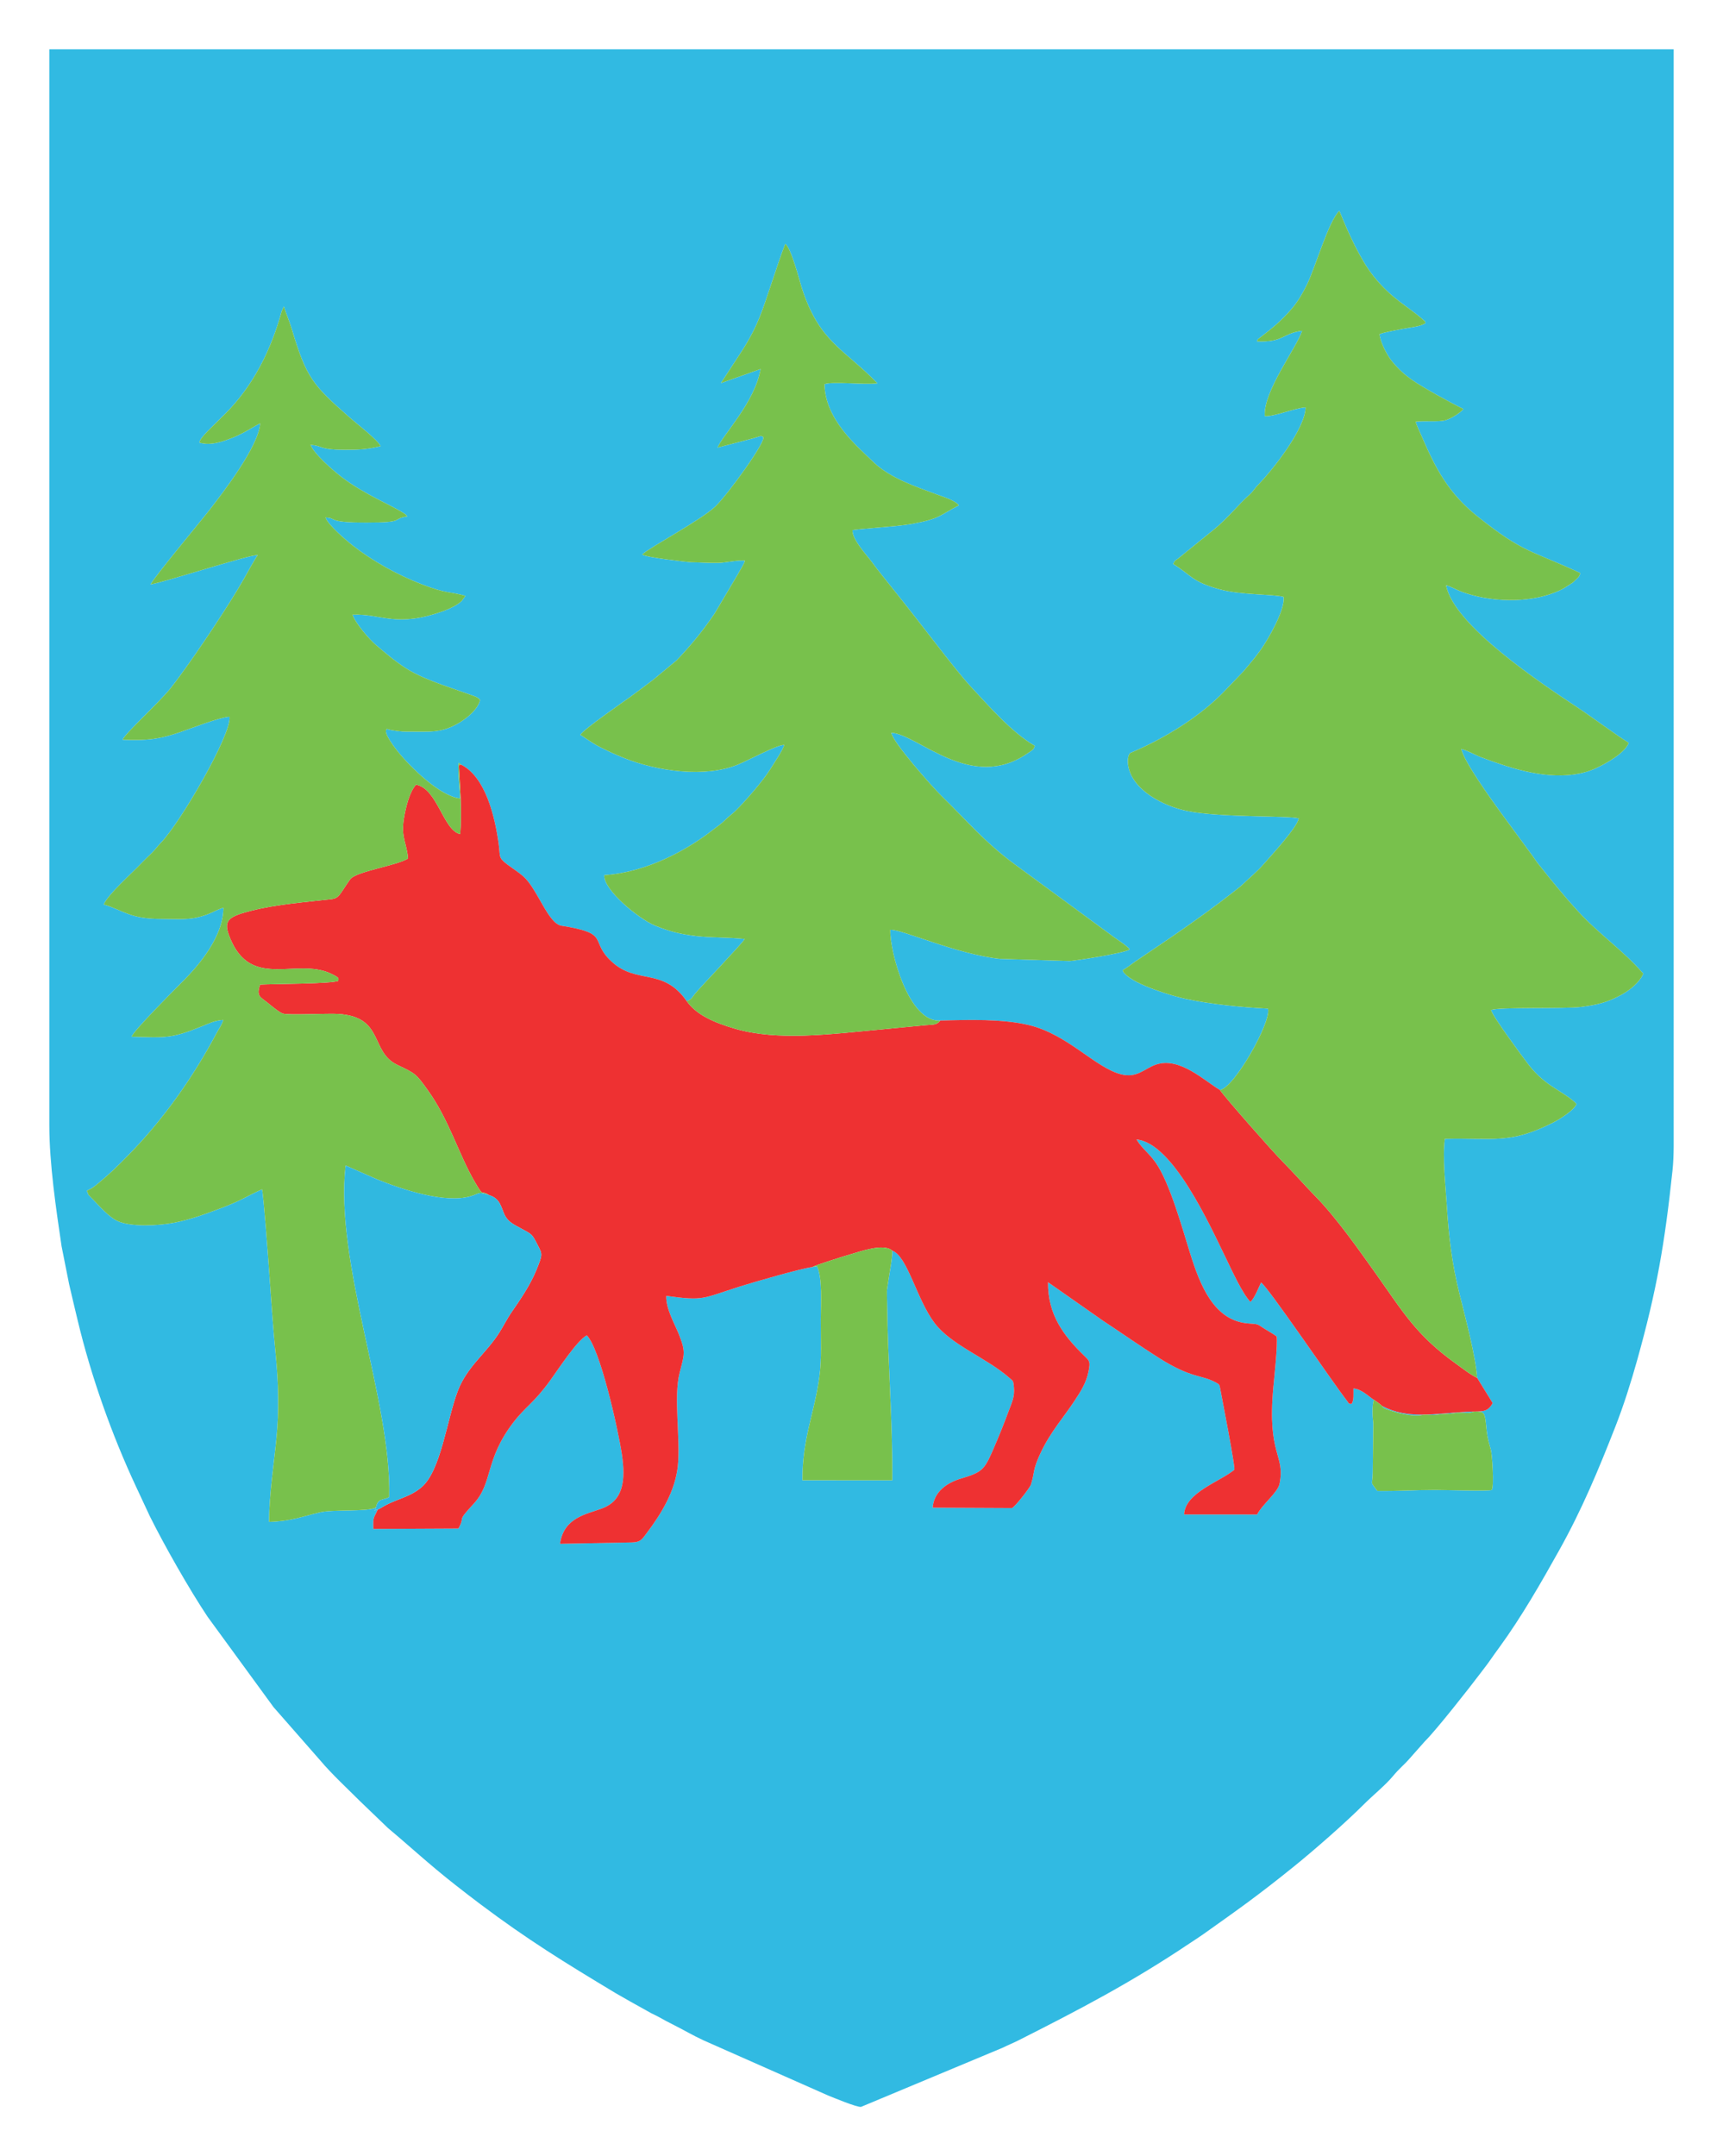
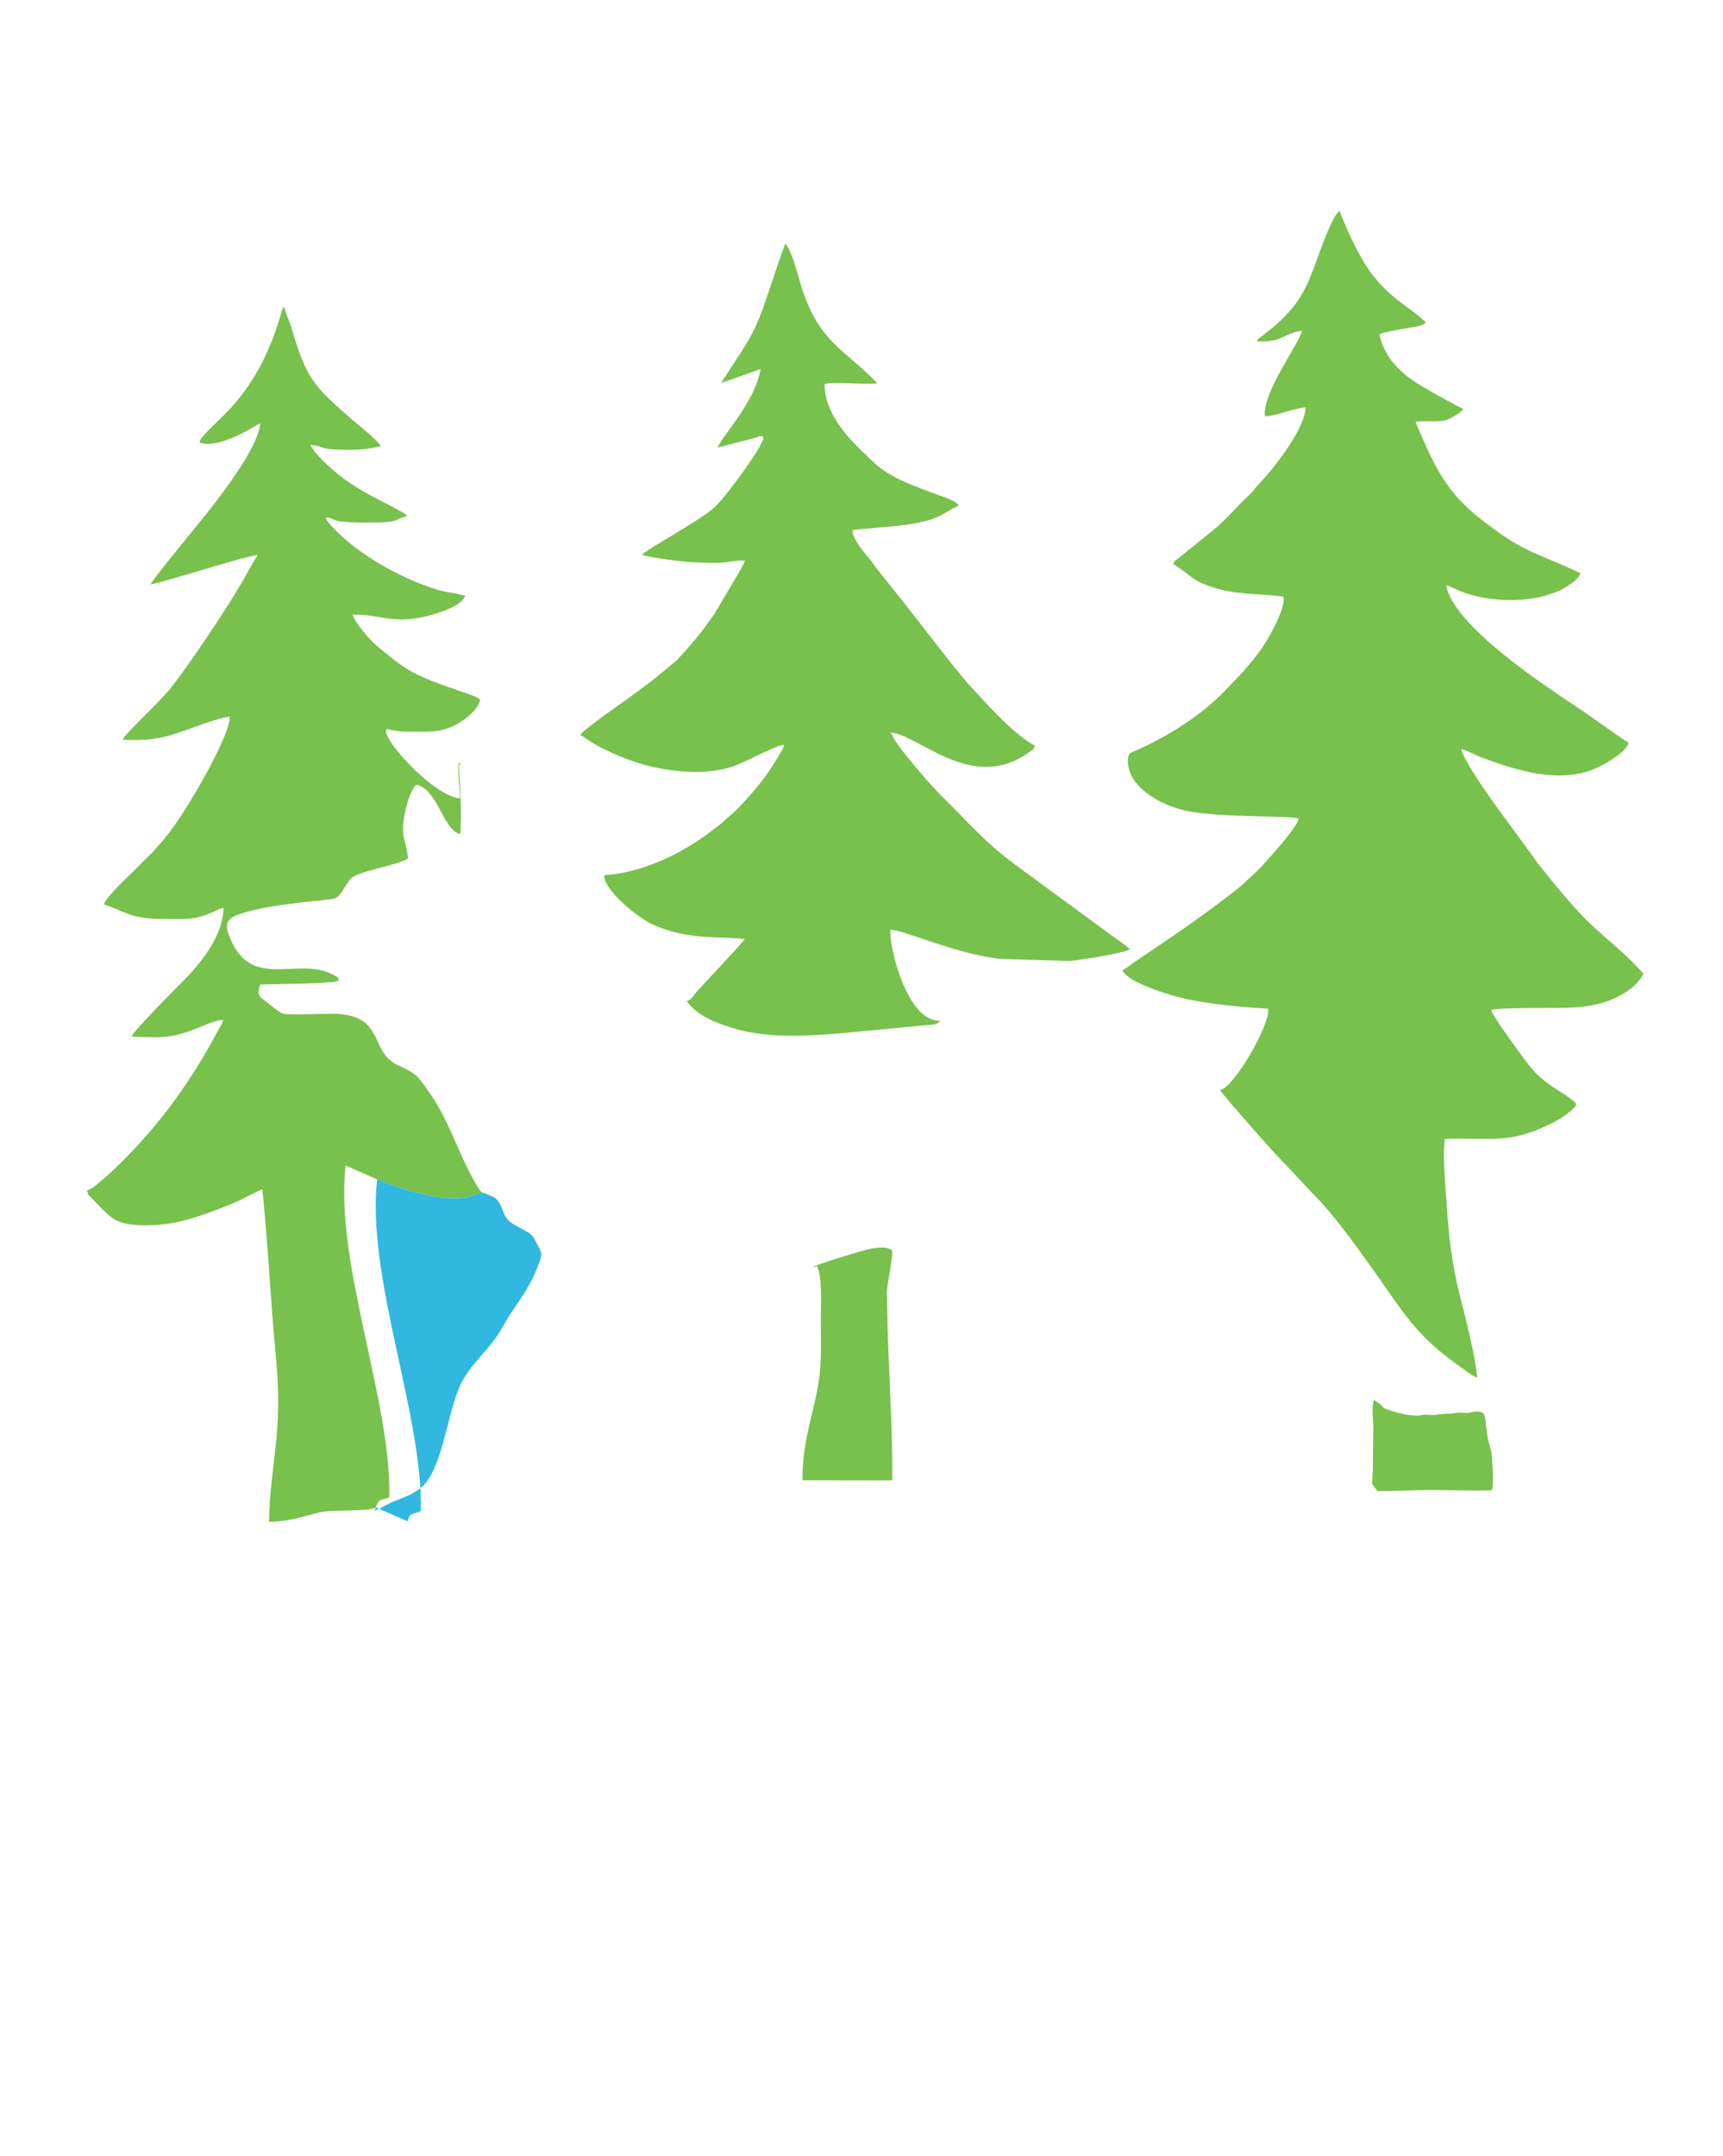
<svg xmlns="http://www.w3.org/2000/svg" xmlns:ns1="http://sodipodi.sourceforge.net/DTD/sodipodi-0.dtd" xmlns:ns2="http://www.inkscape.org/namespaces/inkscape" xml:space="preserve" width="174.679mm" height="218.581mm" version="1.1" style="clip-rule:evenodd;fill-rule:evenodd;image-rendering:optimizeQuality;shape-rendering:geometricPrecision;text-rendering:geometricPrecision" viewBox="0 0 17467.92 21858.051" id="svg59" ns1:docname="Herb_Grajewa.svg" ns2:version="1.1.1 (3bf5ae0d25, 2021-09-20)">
  <ns1:namedview id="namedview61" pagecolor="#ffffff" bordercolor="#666666" borderopacity="1.0" ns2:pageshadow="2" ns2:pageopacity="0.0" ns2:pagecheckerboard="0" ns2:document-units="mm" showgrid="false" fit-margin-top="5" fit-margin-right="5" fit-margin-bottom="5" fit-margin-left="5" ns2:zoom="0.68862935" ns2:cx="784.89248" ns2:cy="387.00064" ns2:window-width="1920" ns2:window-height="991" ns2:window-x="-9" ns2:window-y="-9" ns2:window-maximized="1" ns2:current-layer="Warstwa_x0020_1" />
  <defs id="defs38">
    <style type="text/css" id="style36">
   
    .fil3 {fill:#30B8E0}
    .fil0 {fill:#31BAE2}
    .fil2 {fill:#78C14C}
    .fil1 {fill:#EE3132}
   
  </style>
  </defs>
  <g id="Warstwa_x0020_1" ns2:label="Warstwa 1" ns2:groupmode="layer" transform="translate(-1712.76,-4610.02)">
    <g id="_2102976625328">
-       <path class="fil0" d="m 16688.02,18577.62 157.75,255.66 c -56.97,102.07 -107.39,79.95 -253.93,87.67 -339.65,17.88 -599.42,80.25 -867.63,-58.43 15.61,26.1 31.01,27.22 60.23,38.01 86.55,31.95 247.89,72.62 338.08,55.51 34.68,-6.58 42.54,-5.8 79.81,-3.71 23.41,1.31 46.98,3.63 69.9,0.2 126.93,-18.98 83.29,-1.32 208.13,-20.33 46.15,-7.03 91.74,6.78 138.8,-2.07 23.16,-4.35 15.91,-10.46 64.71,-11.29 0.67,-0.01 40.01,3.46 40.11,3.49 47.04,12.56 46.41,53.7 61.34,197.85 6.85,66.12 24.22,123.88 41.04,184.47 14.98,53.96 34.38,369.16 10.44,409.89 -30.5,13.45 -488.63,-0.41 -573.05,-0.41 -201.99,0 -388.35,12.81 -587.46,9.66 -78.63,-109.71 -48.64,-40.3 -46.43,-183.44 l 5.73,-498.76 c -7.85,-62.03 -14.06,-189.15 5.83,-241.14 -51.28,-32.31 -127.66,-111.5 -207.26,-114.57 -1.4,49.5 7.67,120.37 -19.96,156.02 -37.28,-4.79 -18.78,3.09 -42.7,-27.78 -164.23,-211.97 -808.73,-1166.19 -874.33,-1202.51 -26.81,56.41 -66.02,158.17 -107.57,196.67 -83.55,-88.18 -188.62,-321.08 -252.75,-452.37 -159.35,-326.26 -534.31,-1161.45 -902.43,-1194.98 58.2,94.54 121.82,132.26 193.68,233.64 144.78,204.23 275.14,682.58 352.27,927.34 97.94,310.75 237.14,678.3 588.84,704.24 108.12,7.98 84.35,3.99 161.07,52.33 40.74,25.66 83.71,49.13 125.17,78.88 12.54,80.65 -24.08,412.51 -33.78,518.32 -63.86,696.23 123.18,673.15 63.03,976.68 -17.28,87.2 -177.22,210.6 -227.04,310.61 l -740.52,-0.4 c 10.14,-222.86 366.13,-332.77 509.53,-453.37 11.93,-22.94 -125.59,-726.1 -141.44,-811.63 -9.83,-53.02 -7.58,-52.29 -49.28,-74.67 -148.25,-79.6 -241.33,-37.4 -572.67,-246.41 -191.44,-120.77 -388.84,-259.85 -565.72,-376 l -559.93,-392.14 c -3.82,327.08 158.13,542.14 363.98,741.99 59.75,58.02 66.34,62.26 47.1,160.38 -23.42,119.45 -79.95,204.59 -138.75,294.51 -113.07,172.92 -242.76,313.99 -344.25,526.54 -88.32,184.95 -60.85,201.93 -101.53,328.85 -10.07,31.42 -158.56,221.35 -191.51,237.04 l -803.93,-3.86 c 9.97,-157.68 139.93,-251.88 287.9,-295.72 205.56,-60.91 234.14,-86.87 314.64,-270.41 61.76,-140.81 115.17,-272.48 168.1,-415.42 30.75,-83.02 61.94,-142.04 52.54,-240.9 -6.56,-68.98 -6.49,-58.88 -48.44,-95.7 -230.6,-202.36 -585.26,-328.21 -756.42,-554.3 -181.73,-240.06 -273.84,-676.55 -428.52,-733.25 1.21,79.44 -22.57,191.27 -34.53,273.27 -27.02,185.13 -19.4,89.22 -17.4,268.17 6.68,596.47 55.77,1168.19 52.25,1786.78 l -910.77,-0.75 c -2.65,-422.7 120.97,-674.57 171.46,-1046.46 25.3,-186.33 13.92,-391.68 14.46,-585.85 0.44,-154.03 18.21,-419.21 -38.24,-537.8 l -46.39,8.97 c -105.43,10.76 -604.78,155.88 -726.06,194.07 -397.4,125.13 -365.59,151.47 -755.95,98.16 -5.8,125.97 84.03,281.55 124.06,380.36 75.37,186.05 60.95,208.12 11.38,399.53 -63.93,246.86 10.84,672.22 -18.36,946.24 -26.97,253.18 -167.1,482.81 -313.93,676.74 -44.57,58.88 -60.1,94.32 -147.91,96.4 l -732.37,14.19 c 37.68,-267.06 265.23,-298.39 427.02,-359.15 216.89,-81.46 239.13,-287.29 199.59,-551.01 -38.21,-254.74 -221.9,-1074.23 -355.75,-1203.35 -98.88,53.52 -281.53,334.04 -367.13,452.99 -169.9,236.08 -253.04,267.89 -377.72,431.03 -293.67,384.25 -201.59,608.45 -403.29,825.65 -179.99,193.82 -76.53,109.54 -152.49,248.88 l -862.44,4.17 c -5.46,-132.3 6.88,-108.26 43.34,-195.37 -41.91,2.33 -37.86,34.52 -16.71,-22.72 -77.39,46.88 -432.71,17.94 -567.38,49.51 -188.02,44.09 -297.02,91.15 -516.84,96.73 2,-285.11 47.8,-569.3 74.92,-845.72 28.39,-289.36 20.67,-564.95 -7.61,-851.58 -27.76,-281.36 -46.4,-566.05 -66.43,-847.56 -8.25,-115.94 -55.74,-761.51 -71.81,-826.49 -66.62,28.93 -138.03,67.37 -207.81,102.17 -64.76,32.3 -148.38,66.68 -216.19,91.88 -154.68,57.49 -293.37,110.74 -470.17,145.27 -153.02,29.89 -437.75,44.83 -572.65,-18.43 -83.09,-38.96 -172.17,-139.86 -245.85,-216.01 -86.98,-89.9 -27.28,-25.14 -64.57,-88.49 29.05,-21.75 28.96,-4.16 116.93,-77.43 131.92,-109.87 182.6,-161.2 301.54,-281.81 356.15,-361.11 660.93,-794.18 898.34,-1241.44 22.22,-41.87 52.72,-81.13 67.57,-132.63 -90.25,6.6 -146.62,35.87 -218.15,64.87 -304.52,123.42 -359.45,115.9 -710.63,105.14 3.55,-47.24 479.9,-522.06 535.64,-578.62 134.53,-136.52 394.54,-431.53 394.73,-729.32 -93.51,28.51 -130.48,69.6 -277.8,101.74 -101.49,22.15 -236.22,12.69 -350.9,12.48 -319.26,-0.58 -374.13,-81.43 -585.04,-147.28 43.4,-102.32 278.35,-308.34 384.19,-420.14 35.84,-37.85 54.61,-53.91 103.09,-101.54 35.75,-35.12 56.84,-67.16 91.78,-102.95 196.32,-201.04 720.82,-1104.39 696.1,-1278.35 -121.85,12.02 -371.05,112.8 -506.89,158.7 -203.82,68.87 -328.55,85.67 -576.47,74.84 16.55,-56.57 366.67,-372.35 487.44,-524.08 32.65,-41.02 58.59,-76.49 88.17,-116.43 183.32,-247.56 500.67,-721.7 651.66,-986.9 23.3,-40.94 123.98,-225.71 142.92,-244.28 -74.24,-8.92 -926.8,269.32 -1087.26,297.51 36.95,-75.48 526.35,-661.41 608.17,-768.47 118.37,-154.91 486.69,-625.37 503.2,-863.97 -34.57,12.13 -157.79,96.71 -272.24,142.1 -96.72,38.36 -227.55,88.52 -342.12,52.81 -7.05,-32.16 91.98,-126.58 118.71,-153.33 47.19,-47.25 90.29,-88.46 139.24,-137.27 287.95,-287.19 466.81,-649.27 574.73,-1042.01 l 21.88,-47.8 c 23.35,75.37 56.22,149.58 80.54,230.74 148.27,494.73 211.09,566.26 593,900.73 75.86,66.44 275.21,219.49 307.21,284.41 -134.17,33.1 -212.52,37.23 -358.11,37.18 -271.3,-0.09 -222.6,-41.19 -352.84,-49.94 41,98.16 236.7,266.54 322.71,331.64 230.21,174.27 505.94,282.61 628.05,364.52 18.49,12.41 1.37,-0.16 18.94,15.38 l 11.93,13.19 c -170.08,26.39 -4.52,62.7 -413.72,62.66 -416.48,-0.03 -287.67,-45.32 -415.33,-51.15 22.92,74.41 213.87,235.63 272.61,281.68 207.92,162.97 454.42,299.63 707.73,397.32 255.88,98.68 276.16,68.52 437.99,115.51 l -38.86,52.9 c -42.08,39.41 -117.37,76.15 -170.98,95.9 -493.66,181.86 -634.51,29.57 -935.28,41.93 30.14,88.08 171.14,250.76 237.56,307.03 95.8,81.17 184.11,158 299.59,233.05 110.13,71.58 247.05,124.99 371.35,170.91 l 295.73,103.71 c 39.56,14.59 63.11,19.62 89.78,49.42 -28.85,123.65 -215.52,256.78 -363.4,298.93 -100.03,28.52 -193.22,22.52 -307.15,22.56 -105.05,0.04 -132.37,1.71 -232.38,-16.25 -45.85,-8.24 -41.98,-18.64 -48.34,-2.53 -27.53,36.94 93.93,191.6 116.73,220.11 127.12,158.91 429.96,455.79 630.51,475.58 0.51,-83.82 -28.18,-298.37 -12.15,-361.43 l 24.94,19.53 c 248.95,128.47 340.82,529.47 378.73,799.45 18.82,133.96 -7.22,139.58 86.74,210.98 58.91,44.78 113.38,77.11 164.3,122.24 143.17,126.89 250.14,477.97 385.34,499.47 506.71,80.58 278.61,147.51 505.82,360.67 258.3,242.3 520.53,56.48 763.72,402.97 44.76,-8.42 58.5,-40.09 83.11,-71.53 45.17,-57.71 489.6,-521.06 505.86,-557.53 -159.72,-17.44 -337.81,-11.84 -489.78,-29.36 -166.79,-19.24 -280.42,-49.79 -418.2,-105.96 -170.56,-69.55 -528.49,-367.08 -515.39,-511.46 441.21,-29.88 854.41,-264.14 1110.77,-467.26 35.63,-28.23 80.99,-57.52 113.25,-91.13 32.28,-33.65 68.48,-57.64 103.25,-91.31 101.17,-97.98 284.94,-309.8 358.42,-429.62 27.57,-44.94 130.37,-197 138.4,-241.88 -75.46,0.82 -358.86,154.24 -468.54,199.51 -332.98,137.43 -820.04,68.61 -1157.5,-66.93 -86.6,-34.78 -146.62,-62.41 -233.59,-105.81 -101.44,-50.62 -175.02,-111.76 -207.85,-127.96 30.33,-54.72 451.32,-345.07 494.06,-376.03 85.35,-61.81 166.58,-123.53 246.16,-183.75 l 235.25,-194.83 c 147.4,-153.92 266.73,-299.53 385.27,-474.45 l 239.99,-405.04 c 23.5,-45.77 51.89,-83.99 68.81,-131.26 -66.36,-9.56 -191.69,19.54 -262.28,21.83 -89.93,2.92 -195.5,-4.9 -287.69,-6.48 -18.85,-0.32 -458.47,-48.09 -492.57,-78.78 86.73,-78.29 597.22,-348.04 743.02,-487.26 123.32,-117.77 528.12,-675.03 482.41,-704.97 -25.22,-16.51 -25.67,-4.91 -106.6,16.65 l -354.14,92.24 c 44.15,-118.4 380.08,-459.19 435.55,-796.26 l -401.88,142.62 208.49,-319.11 c 177.05,-277.45 208.19,-411.68 311.11,-712.38 46.01,-134.43 85.04,-258.34 132.63,-380.54 61.11,44.31 145.55,377.7 165.64,440.74 178.73,560.97 432.1,623.08 768.07,973.36 -124.53,17.18 -449.89,-21.01 -535.57,8.34 5.3,356.09 321.71,622.5 499.34,793.16 167.66,161.08 432.95,248.71 644.74,327.14 53.64,19.87 183.54,59.02 217.46,108.69 -199.45,101.59 -182.32,134.04 -478.41,188.33 -153.22,28.1 -553.42,49.63 -599.54,63.46 -3.78,95.31 141.85,248.67 193.03,318.17 70.19,95.32 145.33,187.67 220.49,281.37 148.4,185 291.52,369.78 441.14,562.61 78.69,101.42 254.81,327.45 344.4,423.49 176.87,189.6 417.82,467.76 649.48,600.1 -16.95,43.91 -6.68,29.28 -70.7,74.07 -574.7,402.08 -1114.2,-193.38 -1384.46,-206.62 12.33,94.33 416.84,550.66 507.99,639.42 265.3,258.32 436.77,469.5 752.74,701.26 l 992.24,728.03 c 33.7,24.76 140.94,93.06 164.03,128.21 -59.6,39.67 -573.43,117.36 -609.19,117 l -704.5,-21.56 c -446.88,-47.86 -996.6,-302.36 -1113.26,-294.72 -7.4,221.46 187.71,944.24 506.95,920.03 291.86,-7.96 628.63,-17.9 895.99,45.26 393.92,93.07 670.78,429.32 933.26,498.69 167.3,44.21 239.77,-59.02 359.29,-98.49 239.32,-79.03 487.07,164.03 646.22,258.19 141.65,-17.18 520.52,-683.29 487.86,-824.74 -269.65,-13.16 -583.43,-45.28 -831.65,-97.99 -137.91,-29.28 -514.42,-142.03 -618.18,-254.3 -28.41,-30.74 -9.38,-4.25 -24.87,-38.54 39.35,-17.64 94.22,-63.49 128.24,-86.47 328.89,-222.13 658.64,-442.02 977.53,-691.63 36.96,-28.94 88.09,-67.37 113.16,-91.6 75.4,-72.91 142.14,-125.28 208.37,-200.94 69.83,-79.79 339.64,-370.55 358.7,-466.4 -93.13,-31.03 -796.77,-5.92 -1135.37,-76.36 -231.66,-48.19 -554.32,-207.87 -594.39,-462.08 -5.18,-32.89 -6.92,-98.53 21.01,-124.88 4.51,-4.25 555.84,-215.22 950.61,-621.86 l 195.57,-203.72 c 58.69,-68.93 116.94,-137.52 173.46,-215.49 69.68,-96.11 255.09,-412.35 235.53,-541.59 -103.01,-29.01 -433.38,-17.67 -648.05,-76.72 -285.49,-78.53 -284.3,-141.6 -471.08,-257.15 13.61,-33.52 16.33,-31.48 47.87,-53.49 l 356.16,-288.59 c 146.76,-117.57 255.05,-258.59 367.96,-358.84 42.15,-37.43 51.75,-63.2 86.07,-98.32 158.52,-162.23 481.3,-575.37 483.8,-788.05 -111.57,6.8 -320.07,96.17 -413.54,88.49 -16.59,-251.39 322.74,-691.75 378.94,-865.25 -205.06,26.73 -184.23,119.36 -458.97,108.04 14.2,-30.87 2.41,-16.23 36.99,-42.76 125.18,-96.06 214.27,-168.91 315.66,-287.5 65.32,-76.4 108.53,-152.72 154.35,-244.4 79.51,-159.07 224.11,-657.01 329.34,-748.64 89.2,222.38 214,496.63 344.3,659.7 191.66,239.88 350.23,305.81 500.59,440.95 35.77,32.14 13.05,-2.24 28.11,37.16 -47.89,36.18 -173.42,46.52 -231.67,58.48 -58.78,12.07 -192.16,34.22 -234.79,54.17 11.36,93.45 82.5,221.95 131.39,280.19 66.17,78.83 119.27,127.3 209.21,190.33 91.73,64.29 394.33,233.05 510.29,287.28 -25.66,35.74 -129.74,102.65 -189.87,116.26 -72.96,16.51 -203.88,2.01 -293.91,12.97 9.68,39.28 37.93,94.79 55.96,136.69 147.44,342.66 275.66,588.5 575.68,827.46 466.93,371.9 538.7,337.51 1037.27,570.15 -11.74,42.78 -25.3,46.39 -51.49,73.12 -28.45,29.04 -29.93,26.07 -64.17,48.63 -55.36,36.49 -79.65,49.81 -139.65,73.82 -279.17,111.75 -662.03,99.51 -947.52,-6.32 -53.77,-19.94 -106.7,-52.44 -157.82,-65.75 73.73,406.63 974.08,1001.98 1342.58,1245.84 125.85,83.28 395.12,282.67 508.54,351.11 -30.59,94.3 -210.88,201.55 -328.21,256.07 -290.3,134.9 -654.44,66.34 -955.34,-34.41 -79.69,-26.68 -140.95,-47.55 -212.93,-75.28 -65.64,-25.29 -129.31,-65.19 -201.49,-83.6 32.31,134.3 300,505.25 399.7,642.89 l 325.03,442.99 c 20.94,28.62 28.8,44.02 55.56,77.82 139.45,176.15 262.41,327.54 411.31,489.44 207.64,225.77 449.83,388.39 654.95,625.01 l -21.53,39.48 c -54.62,80.87 -138.03,142.92 -229.96,189.53 -127.63,64.71 -216.42,85.95 -377.2,107.39 -164.1,21.89 -842.35,-1.73 -914.94,32.28 14.08,62.51 311.2,462.83 369.28,539.82 68.9,91.34 142.18,160.85 235.16,225.03 67.88,46.86 214.7,130 261.24,187.58 -18.38,56.97 -164.24,151.59 -239.61,189.37 -437.65,219.39 -590.54,151.85 -1094.81,163.5 -26.19,184.82 8.22,486.58 19.34,671.16 19.17,318.49 53.17,598.45 129.27,903.06 57.8,231.3 164.75,636.08 178.61,848.66 z m 1992.66,-2550.44 v 206.3 c -0.8,82.89 -3.58,163.72 -11.98,242.58 -79.36,745.2 -159.99,1212.59 -356.7,1916.85 -63.59,227.65 -138.6,465.02 -222.33,678.91 -171.94,439.23 -339.09,841.08 -569.53,1253.41 -185.28,331.53 -381.22,674.24 -605.28,982.11 -34.36,47.22 -60.72,83.03 -93.97,131.33 -33.9,49.25 -64.6,86.76 -100.67,134.88 -106.91,142.63 -450.17,578.4 -561.51,687.93 l -158.75,179.2 c -62.51,70.98 -92.43,86.8 -169.37,178.84 -74.34,88.94 -202.18,192.73 -286.29,276.97 -188.45,188.76 -509.99,470.47 -721.34,640.75 -359.32,289.5 -539.7,416.57 -914.74,682.9 -43.9,31.18 -88.45,58.88 -135.12,90.18 -592.29,397.32 -1113.5,669.46 -1738.95,985.23 -49.82,25.15 -103.63,46.47 -153.66,71.65 l -1438.09,600.55 c -40.18,6.75 -283.2,-94.87 -336.58,-116.27 l -1263.61,-559.34 c -106.25,-49.23 -192.28,-101.33 -296.95,-153.67 -58.33,-29.16 -98.74,-51 -153.75,-81.79 -27.05,-15.14 -50.19,-24.6 -75.1,-37.55 l -216.9,-121.06 c -49.16,-29.56 -94.2,-52.37 -143.38,-81.93 -521.68,-313.61 -892.74,-541.89 -1377.68,-906.12 -88.71,-66.62 -166.91,-127.26 -254.52,-196.09 -268.09,-210.58 -445.77,-378.54 -677.33,-572.1 l -287.22,-276.06 c -117.6,-117.6 -289.96,-278.71 -394.75,-404.07 l -478.38,-545.74 -669.72,-917.67 c -183.14,-274.67 -435.74,-718.54 -583.11,-1014.53 l -143.35,-307.25 c -243.52,-521.2 -454.25,-1113.81 -590.34,-1683.22 -28.86,-120.74 -56.76,-236.78 -86.16,-364.46 l -76.44,-384.42 c -55.59,-375.62 -124.37,-839.4 -124.37,-1227.47 V 5110.02 h 16467.92 z" id="path41" />
-       <path class="fil1" d="m 6667.96,16723.41 c 97.57,34.15 112.66,79.9 149.78,177.57 34.16,89.87 91.22,115.7 175.7,161.24 117.94,63.59 112.14,56.97 170.42,169.78 48.42,93.71 51.55,92.59 -13.23,251.94 -62.73,154.31 -169.44,309.51 -249.72,424.98 -48.51,69.75 -84.83,145.14 -126.83,210.96 -134.16,210.24 -324.06,342.03 -418.4,584.97 -112.76,290.36 -171.5,814.08 -370.35,982.31 -128.42,108.64 -265.06,116.85 -413.62,211.2 l -30.34,15.6 c -36.46,87.11 -48.8,63.07 -43.34,195.37 l 862.44,-4.17 c 75.96,-139.34 -27.5,-55.06 152.49,-248.88 201.7,-217.2 109.62,-441.4 403.29,-825.65 124.68,-163.14 207.82,-194.95 377.72,-431.03 85.6,-118.95 268.25,-399.47 367.13,-452.99 133.85,129.12 317.54,948.61 355.75,1203.35 39.54,263.72 17.3,469.55 -199.59,551.01 -161.79,60.76 -389.34,92.09 -427.02,359.15 l 732.37,-14.19 c 87.81,-2.08 103.34,-37.52 147.91,-96.4 146.83,-193.93 286.96,-423.56 313.93,-676.74 29.2,-274.02 -45.57,-699.38 18.36,-946.24 49.57,-191.41 63.99,-213.48 -11.38,-399.53 -40.03,-98.81 -129.86,-254.39 -124.06,-380.36 390.36,53.31 358.55,26.97 755.95,-98.16 121.28,-38.19 620.63,-183.31 726.06,-194.07 21.43,-17.54 329.43,-112.88 382.63,-128.2 104.99,-30.24 338.91,-115.95 426.53,-38.13 154.68,56.7 246.79,493.19 428.52,733.25 171.16,226.09 525.82,351.94 756.42,554.3 41.95,36.82 41.88,26.72 48.44,95.7 9.4,98.86 -21.79,157.88 -52.54,240.9 -52.93,142.94 -106.34,274.61 -168.1,415.42 -80.5,183.54 -109.08,209.5 -314.64,270.41 -147.97,43.84 -277.93,138.04 -287.9,295.72 l 803.93,3.86 c 32.95,-15.69 181.44,-205.62 191.51,-237.04 40.68,-126.92 13.21,-143.9 101.53,-328.85 101.49,-212.55 231.18,-353.62 344.25,-526.54 58.8,-89.92 115.33,-175.06 138.75,-294.51 19.24,-98.12 12.65,-102.36 -47.1,-160.38 -205.85,-199.85 -367.8,-414.91 -363.98,-741.99 l 559.93,392.14 c 176.88,116.15 374.28,255.23 565.72,376 331.34,209.01 424.42,166.81 572.67,246.41 41.7,22.38 39.45,21.65 49.28,74.67 15.85,85.53 153.37,788.69 141.44,811.63 -143.4,120.6 -499.39,230.51 -509.53,453.37 l 740.52,0.4 c 49.82,-100.01 209.76,-223.41 227.04,-310.61 60.15,-303.53 -126.89,-280.45 -63.03,-976.68 9.7,-105.81 46.32,-437.67 33.78,-518.32 -41.46,-29.75 -84.43,-53.22 -125.17,-78.88 -76.72,-48.34 -52.95,-44.35 -161.07,-52.33 -351.7,-25.94 -490.9,-393.49 -588.84,-704.24 -77.13,-244.76 -207.49,-723.11 -352.27,-927.34 -71.86,-101.38 -135.48,-139.1 -193.68,-233.64 368.12,33.53 743.08,868.72 902.43,1194.98 64.13,131.29 169.2,364.19 252.75,452.37 41.55,-38.5 80.76,-140.26 107.57,-196.67 65.6,36.32 710.1,990.54 874.33,1202.51 23.92,30.87 5.42,22.99 42.7,27.78 27.63,-35.65 18.56,-106.52 19.96,-156.02 79.6,3.07 155.98,82.26 207.26,114.57 26.45,17.04 61.7,41.9 82.79,62.07 268.21,138.68 527.98,76.31 867.63,58.43 146.54,-7.72 196.96,14.4 253.93,-87.67 l -157.75,-255.66 c -74.13,-35.54 -153.03,-99.7 -211.41,-141.42 -408.53,-291.9 -541.42,-529.49 -815.7,-915.29 -167.15,-235.12 -402.44,-569.34 -605.84,-776.65 -117.86,-120.13 -220.2,-239.53 -333.3,-353.04 -106.95,-107.33 -585.19,-650.43 -641.29,-731.86 -159.15,-94.16 -406.9,-337.22 -646.22,-258.19 -119.52,39.47 -191.99,142.7 -359.29,98.49 -262.48,-69.37 -539.34,-405.62 -933.26,-498.69 -267.36,-63.16 -604.13,-53.22 -895.99,-45.26 -38.84,47.82 -73.19,39.81 -143.84,46.19 l -522.17,50.22 c -445.35,40.45 -984.36,112.78 -1416.03,-14.02 -208.74,-61.32 -389.01,-138.02 -489.87,-280.44 -243.19,-346.49 -505.42,-160.67 -763.72,-402.97 -227.21,-213.16 0.89,-280.09 -505.82,-360.67 -135.2,-21.5 -242.17,-372.58 -385.34,-499.47 -50.92,-45.13 -105.39,-77.46 -164.3,-122.24 -93.96,-71.4 -67.92,-77.02 -86.74,-210.98 -37.91,-269.98 -129.78,-670.98 -378.73,-799.45 -29.74,2.07 -6.16,-9.3 -23.98,9.18 12.94,214.9 31.03,479.95 13.38,694.42 -172.04,-35.87 -231.18,-464.16 -448.23,-500.79 -66.17,73.37 -104.67,229.61 -123.52,347.24 -30.36,189.42 31.45,247.79 42.38,401.32 -121.24,74.79 -528.24,128.94 -587.58,211.99 -101.73,142.38 -106.81,190.51 -190.06,199.91 -260.13,29.38 -556.86,53.06 -803.38,115.27 -225.73,56.97 -291.11,92.47 -236.41,244.22 192.47,533.97 612.08,272.04 957.56,366.44 35.15,9.61 59.46,19.53 93.97,36.39 78.49,38.34 57.99,42.02 60.23,64.97 -57.4,31.44 -670.48,31.52 -793.15,38.42 -42.8,117.9 4.08,127.3 70.65,180.57 33.92,27.14 122.41,102.53 161.28,113.96 61.02,17.93 449.63,-3.95 559.87,3.16 470.5,30.34 318.32,383.9 599.83,517.15 185.38,87.74 188.84,90.14 307.9,256.27 219.39,306.14 309.45,643.04 475.05,927.41 97.95,168.21 58.33,78.38 143.01,134.03 z" id="path43" />
      <path class="fil2" d="m 14080.48,15659.36 c 56.1,81.43 534.34,624.53 641.29,731.86 113.1,113.51 215.44,232.91 333.3,353.04 203.4,207.31 438.69,541.53 605.84,776.65 274.28,385.8 407.17,623.39 815.7,915.29 58.38,41.72 137.28,105.88 211.41,141.42 -13.86,-212.58 -120.81,-617.36 -178.61,-848.66 -76.1,-304.61 -110.1,-584.57 -129.27,-903.06 -11.12,-184.58 -45.53,-486.34 -19.34,-671.16 504.27,-11.65 657.16,55.89 1094.81,-163.5 75.37,-37.78 221.23,-132.4 239.61,-189.37 -46.54,-57.58 -193.36,-140.72 -261.24,-187.58 -92.98,-64.18 -166.26,-133.69 -235.16,-225.03 -58.08,-76.99 -355.2,-477.31 -369.28,-539.82 72.59,-34.01 750.84,-10.39 914.94,-32.28 160.78,-21.44 249.57,-42.68 377.2,-107.39 91.93,-46.61 175.34,-108.66 229.96,-189.53 l 21.53,-39.48 c -205.12,-236.62 -447.31,-399.24 -654.95,-625.01 -148.9,-161.9 -271.86,-313.29 -411.31,-489.44 -26.76,-33.8 -34.62,-49.2 -55.56,-77.82 l -325.03,-442.99 c -99.7,-137.64 -367.39,-508.59 -399.7,-642.89 72.18,18.41 135.85,58.31 201.49,83.6 71.98,27.73 133.24,48.6 212.93,75.28 300.9,100.75 665.04,169.31 955.34,34.41 117.33,-54.52 297.62,-161.77 328.21,-256.07 -113.42,-68.44 -382.69,-267.83 -508.54,-351.11 -368.5,-243.86 -1268.85,-839.21 -1342.58,-1245.84 51.12,13.31 104.05,45.81 157.82,65.75 285.49,105.83 668.35,118.07 947.52,6.32 60,-24.01 84.29,-37.33 139.65,-73.82 34.24,-22.56 35.72,-19.59 64.17,-48.63 26.19,-26.73 39.75,-30.34 51.49,-73.12 -498.57,-232.64 -570.34,-198.25 -1037.27,-570.15 -300.02,-238.96 -428.24,-484.8 -575.68,-827.46 -18.03,-41.9 -46.28,-97.41 -55.96,-136.69 90.03,-10.96 220.95,3.54 293.91,-12.97 60.13,-13.61 164.21,-80.52 189.87,-116.26 -115.96,-54.23 -418.56,-222.99 -510.29,-287.28 -89.94,-63.03 -143.04,-111.5 -209.21,-190.33 -48.89,-58.24 -120.03,-186.74 -131.39,-280.19 42.63,-19.95 176.01,-42.1 234.79,-54.17 58.25,-11.96 183.78,-22.3 231.67,-58.48 -15.06,-39.4 7.66,-5.02 -28.11,-37.16 -150.36,-135.14 -308.93,-201.07 -500.59,-440.95 -130.3,-163.07 -255.1,-437.32 -344.3,-659.7 -105.23,91.63 -249.83,589.57 -329.34,748.64 -45.82,91.68 -89.03,168 -154.35,244.4 -101.39,118.59 -190.48,191.44 -315.66,287.5 -34.58,26.53 -22.79,11.89 -36.99,42.76 274.74,11.32 253.91,-81.31 458.97,-108.04 -56.2,173.5 -395.53,613.86 -378.94,865.25 93.47,7.68 301.97,-81.69 413.54,-88.49 -2.5,212.68 -325.28,625.82 -483.8,788.05 -34.32,35.12 -43.92,60.89 -86.07,98.32 -112.91,100.25 -221.2,241.27 -367.96,358.84 l -356.16,288.59 c -31.54,22.01 -34.26,19.97 -47.87,53.49 186.78,115.55 185.59,178.62 471.08,257.15 214.67,59.05 545.04,47.71 648.05,76.72 19.56,129.24 -165.85,445.48 -235.53,541.59 -56.52,77.97 -114.77,146.56 -173.46,215.49 l -195.57,203.72 c -394.77,406.64 -946.1,617.61 -950.61,621.86 -27.93,26.35 -26.19,91.99 -21.01,124.88 40.07,254.21 362.73,413.89 594.39,462.08 338.6,70.44 1042.24,45.33 1135.37,76.36 -19.06,95.85 -288.87,386.61 -358.7,466.4 -66.23,75.66 -132.97,128.03 -208.37,200.94 -25.07,24.23 -76.2,62.66 -113.16,91.6 -318.89,249.61 -648.64,469.5 -977.53,691.63 -34.02,22.98 -88.89,68.83 -128.24,86.47 15.49,34.29 -3.54,7.8 24.87,38.54 103.76,112.27 480.27,225.02 618.18,254.3 248.22,52.71 562,84.83 831.65,97.99 32.66,141.45 -346.21,807.56 -487.86,824.74 z" id="path45" />
      <path class="fil2" d="m 5524.66,19891.24 c 19.98,-100.54 75.95,-68.35 134.34,-105.52 24.73,-967.11 -554.97,-2371.16 -442.42,-3360.48 l 319.8,140.36 c 242.87,97.94 684.61,249.46 948,171.03 93.89,-27.96 71.17,-48.75 183.58,-13.22 -84.68,-55.65 -45.06,34.18 -143.01,-134.03 -165.6,-284.37 -255.66,-621.27 -475.05,-927.41 -119.06,-166.13 -122.52,-168.53 -307.9,-256.27 -281.51,-133.25 -129.33,-486.81 -599.83,-517.15 -110.24,-7.11 -498.85,14.77 -559.87,-3.16 -38.87,-11.43 -127.36,-86.82 -161.28,-113.96 -66.57,-53.27 -113.45,-62.67 -70.65,-180.57 122.67,-6.9 735.75,-6.98 793.15,-38.42 -2.24,-22.95 18.26,-26.63 -60.23,-64.97 -34.51,-16.86 -58.82,-26.78 -93.97,-36.39 -345.48,-94.4 -765.09,167.53 -957.56,-366.44 -54.7,-151.75 10.68,-187.25 236.41,-244.22 246.52,-62.21 543.25,-85.89 803.38,-115.27 83.25,-9.4 88.33,-57.53 190.06,-199.91 59.34,-83.05 466.34,-137.2 587.58,-211.99 -10.93,-153.53 -72.74,-211.9 -42.38,-401.32 18.85,-117.63 57.35,-273.87 123.52,-347.24 217.05,36.63 276.19,464.92 448.23,500.79 17.65,-214.47 -0.44,-479.52 -13.38,-694.42 17.82,-18.48 -5.76,-7.11 23.98,-9.18 l -24.94,-19.53 c -16.03,63.06 12.66,277.61 12.15,361.43 -200.55,-19.79 -503.39,-316.67 -630.51,-475.58 -22.8,-28.51 -144.26,-183.17 -116.73,-220.11 6.36,-16.11 2.49,-5.71 48.34,2.53 100.01,17.96 127.33,16.29 232.38,16.25 113.93,-0.04 207.12,5.96 307.15,-22.56 147.88,-42.15 334.55,-175.28 363.4,-298.93 -26.67,-29.8 -50.22,-34.83 -89.78,-49.42 l -295.73,-103.71 c -124.3,-45.92 -261.22,-99.33 -371.35,-170.91 -115.48,-75.05 -203.79,-151.88 -299.59,-233.05 -66.42,-56.27 -207.42,-218.95 -237.56,-307.03 300.77,-12.36 441.62,139.93 935.28,-41.93 53.61,-19.75 128.9,-56.49 170.98,-95.9 l 38.86,-52.9 c -161.83,-46.99 -182.11,-16.83 -437.99,-115.51 -253.31,-97.69 -499.81,-234.35 -707.73,-397.32 -58.74,-46.05 -249.69,-207.27 -272.61,-281.68 127.66,5.83 -1.15,51.12 415.33,51.15 409.2,0.04 243.64,-36.27 413.72,-62.66 l -11.93,-13.19 c -17.57,-15.54 -0.45,-2.97 -18.94,-15.38 -122.11,-81.91 -397.84,-190.25 -628.05,-364.52 -86.01,-65.1 -281.71,-233.48 -322.71,-331.64 130.24,8.75 81.54,49.85 352.84,49.94 145.59,0.05 223.94,-4.08 358.11,-37.18 -32,-64.92 -231.35,-217.97 -307.21,-284.41 -381.91,-334.47 -444.73,-406 -593,-900.73 -24.32,-81.16 -57.19,-155.37 -80.54,-230.74 l -21.88,47.8 c -107.92,392.74 -286.78,754.82 -574.73,1042.01 -48.95,48.81 -92.05,90.02 -139.24,137.27 -26.73,26.75 -125.76,121.17 -118.71,153.33 114.57,35.71 245.4,-14.45 342.12,-52.81 114.45,-45.39 237.67,-129.97 272.24,-142.1 -16.51,238.6 -384.83,709.06 -503.2,863.97 -81.82,107.06 -571.22,692.99 -608.17,768.47 160.46,-28.19 1013.02,-306.43 1087.26,-297.51 -18.94,18.57 -119.62,203.34 -142.92,244.28 -150.99,265.2 -468.34,739.34 -651.66,986.9 -29.58,39.94 -55.52,75.41 -88.17,116.43 -120.77,151.73 -470.89,467.51 -487.44,524.08 247.92,10.83 372.65,-5.97 576.47,-74.84 135.84,-45.9 385.04,-146.68 506.89,-158.7 24.72,173.96 -499.78,1077.31 -696.1,1278.35 -34.94,35.79 -56.03,67.83 -91.78,102.95 -48.48,47.63 -67.25,63.69 -103.09,101.54 -105.84,111.8 -340.79,317.82 -384.19,420.14 210.91,65.85 265.78,146.7 585.04,147.28 114.68,0.21 249.41,9.67 350.9,-12.48 147.32,-32.14 184.29,-73.23 277.8,-101.74 -0.19,297.79 -260.2,592.8 -394.73,729.32 -55.74,56.56 -532.09,531.38 -535.64,578.62 351.18,10.76 406.11,18.28 710.63,-105.14 71.53,-29 127.9,-58.27 218.15,-64.87 -14.85,51.5 -45.35,90.76 -67.57,132.63 -237.41,447.26 -542.19,880.33 -898.34,1241.44 -118.94,120.61 -169.62,171.94 -301.54,281.81 -87.97,73.27 -87.88,55.68 -116.93,77.43 37.29,63.35 -22.41,-1.41 64.57,88.49 73.68,76.15 162.76,177.05 245.85,216.01 134.9,63.26 419.63,48.32 572.65,18.43 176.8,-34.53 315.49,-87.78 470.17,-145.27 67.81,-25.2 151.43,-59.58 216.19,-91.88 69.78,-34.8 141.19,-73.24 207.81,-102.17 16.07,64.98 63.56,710.55 71.81,826.49 20.03,281.51 38.67,566.2 66.43,847.56 28.28,286.63 36,562.22 7.61,851.58 -27.12,276.42 -72.92,560.61 -74.92,845.72 219.82,-5.58 328.82,-52.64 516.84,-96.73 134.67,-31.57 489.99,-2.63 567.38,-49.51 z" id="path47" />
      <path class="fil2" d="m 8673.81,14757.66 c 100.86,142.42 281.13,219.12 489.87,280.44 431.67,126.8 970.68,54.47 1416.03,14.02 l 522.17,-50.22 c 70.65,-6.38 105,1.63 143.84,-46.19 -319.24,24.21 -514.35,-698.57 -506.95,-920.03 116.66,-7.64 666.38,246.86 1113.26,294.72 l 704.5,21.56 c 35.76,0.36 549.59,-77.33 609.19,-117 -23.09,-35.15 -130.33,-103.45 -164.03,-128.21 l -992.24,-728.03 c -315.97,-231.76 -487.44,-442.94 -752.74,-701.26 -91.15,-88.76 -495.66,-545.09 -507.99,-639.42 270.26,13.24 809.76,608.7 1384.46,206.62 64.02,-44.79 53.75,-30.16 70.7,-74.07 -231.66,-132.34 -472.61,-410.5 -649.48,-600.1 -89.59,-96.04 -265.71,-322.07 -344.4,-423.49 -149.62,-192.83 -292.74,-377.61 -441.14,-562.61 -75.16,-93.7 -150.3,-186.05 -220.49,-281.37 -51.18,-69.5 -196.81,-222.86 -193.03,-318.17 46.12,-13.83 446.32,-35.36 599.54,-63.46 296.09,-54.29 278.96,-86.74 478.41,-188.33 -33.92,-49.67 -163.82,-88.82 -217.46,-108.69 -211.79,-78.43 -477.08,-166.06 -644.74,-327.14 -177.63,-170.66 -494.04,-437.07 -499.34,-793.16 85.68,-29.35 411.04,8.84 535.57,-8.34 -335.97,-350.28 -589.34,-412.39 -768.07,-973.36 -20.09,-63.04 -104.53,-396.43 -165.64,-440.74 -47.59,122.2 -86.62,246.11 -132.63,380.54 -102.92,300.7 -134.06,434.93 -311.11,712.38 l -208.49,319.11 401.88,-142.62 c -55.47,337.07 -391.4,677.86 -435.55,796.26 l 354.14,-92.24 c 80.93,-21.56 81.38,-33.16 106.6,-16.65 45.71,29.94 -359.09,587.2 -482.41,704.97 -145.8,139.22 -656.29,408.97 -743.02,487.26 34.1,30.69 473.72,78.46 492.57,78.78 92.19,1.58 197.76,9.4 287.69,6.48 70.59,-2.29 195.92,-31.39 262.28,-21.83 -16.92,47.27 -45.31,85.49 -68.81,131.26 l -239.99,405.04 c -118.54,174.92 -237.87,320.53 -385.27,474.45 l -235.25,194.83 c -79.58,60.22 -160.81,121.94 -246.16,183.75 -42.74,30.96 -463.73,321.31 -494.06,376.03 32.83,16.2 106.41,77.34 207.85,127.96 86.97,43.4 146.99,71.03 233.59,105.81 337.46,135.54 824.52,204.36 1157.5,66.93 109.68,-45.27 393.08,-198.69 468.54,-199.51 -8.03,44.88 -110.83,196.94 -138.4,241.88 -73.48,119.82 -257.25,331.64 -358.42,429.62 -34.77,33.67 -70.97,57.66 -103.25,91.31 -32.26,33.61 -77.62,62.9 -113.25,91.13 -256.36,203.12 -669.56,437.38 -1110.77,467.26 -13.1,144.38 344.83,441.91 515.39,511.46 137.78,56.17 251.41,86.72 418.2,105.96 151.97,17.52 330.06,11.92 489.78,29.36 -16.26,36.47 -460.69,499.82 -505.86,557.53 -24.61,31.44 -38.35,63.11 -83.11,71.53 z" id="path49" />
-       <path class="fil3" d="m 5524.66,19891.24 c -21.15,57.24 -25.2,25.05 16.71,22.72 l 30.34,-15.6 c 148.56,-94.35 285.2,-102.56 413.62,-211.2 198.85,-168.23 257.59,-691.95 370.35,-982.31 94.34,-242.94 284.24,-374.73 418.4,-584.97 42,-65.82 78.32,-141.21 126.83,-210.96 80.28,-115.47 186.99,-270.67 249.72,-424.98 64.78,-159.35 61.65,-158.23 13.23,-251.94 -58.28,-112.81 -52.48,-106.19 -170.42,-169.78 -84.48,-45.54 -141.54,-71.37 -175.7,-161.24 -37.12,-97.67 -52.21,-143.42 -149.78,-177.57 -112.41,-35.53 -89.69,-14.74 -183.58,13.22 -263.39,78.43 -705.13,-73.09 -948,-171.03 l -319.8,-140.36 c -112.55,989.32 467.15,2393.37 442.42,3360.48 -58.39,37.17 -114.36,4.98 -134.34,105.52 z" id="path51" />
+       <path class="fil3" d="m 5524.66,19891.24 c -21.15,57.24 -25.2,25.05 16.71,22.72 l 30.34,-15.6 c 148.56,-94.35 285.2,-102.56 413.62,-211.2 198.85,-168.23 257.59,-691.95 370.35,-982.31 94.34,-242.94 284.24,-374.73 418.4,-584.97 42,-65.82 78.32,-141.21 126.83,-210.96 80.28,-115.47 186.99,-270.67 249.72,-424.98 64.78,-159.35 61.65,-158.23 13.23,-251.94 -58.28,-112.81 -52.48,-106.19 -170.42,-169.78 -84.48,-45.54 -141.54,-71.37 -175.7,-161.24 -37.12,-97.67 -52.21,-143.42 -149.78,-177.57 -112.41,-35.53 -89.69,-14.74 -183.58,13.22 -263.39,78.43 -705.13,-73.09 -948,-171.03 c -112.55,989.32 467.15,2393.37 442.42,3360.48 -58.39,37.17 -114.36,4.98 -134.34,105.52 z" id="path51" />
      <path class="fil2" d="m 9949.38,17454.43 46.39,-8.97 c 56.45,118.59 38.68,383.77 38.24,537.8 -0.54,194.17 10.84,399.52 -14.46,585.85 -50.49,371.89 -174.11,623.76 -171.46,1046.46 l 910.77,0.75 c 3.52,-618.59 -45.57,-1190.31 -52.25,-1786.78 -2,-178.95 -9.62,-83.04 17.4,-268.17 11.96,-82 35.74,-193.83 34.53,-273.27 -87.62,-77.82 -321.54,7.89 -426.53,38.13 -53.2,15.32 -361.2,110.66 -382.63,128.2 z" id="path53" />
      <path class="fil2" d="m 15724.21,18862.52 c -21.09,-20.17 -56.34,-45.03 -82.79,-62.07 -19.89,51.99 -13.68,179.11 -5.83,241.14 l -5.73,498.76 c -2.21,143.14 -32.2,73.73 46.43,183.44 199.11,3.15 385.47,-9.66 587.46,-9.66 84.42,0 542.55,13.86 573.05,0.41 23.94,-40.73 4.54,-355.93 -10.44,-409.89 -16.82,-60.59 -34.19,-118.35 -41.04,-184.47 -14.93,-144.15 -14.3,-185.29 -61.34,-197.85 -0.1,-0.03 -39.44,-3.5 -40.11,-3.49 -48.8,0.83 -41.55,6.94 -64.71,11.29 -47.06,8.85 -92.65,-4.96 -138.8,2.07 -124.84,19.01 -81.2,1.35 -208.13,20.33 -22.92,3.43 -46.49,1.11 -69.9,-0.2 -37.27,-2.09 -45.13,-2.87 -79.81,3.71 -90.19,17.11 -251.53,-23.56 -338.08,-55.51 -29.22,-10.79 -44.62,-11.91 -60.23,-38.01 z" id="path55" />
    </g>
  </g>
</svg>